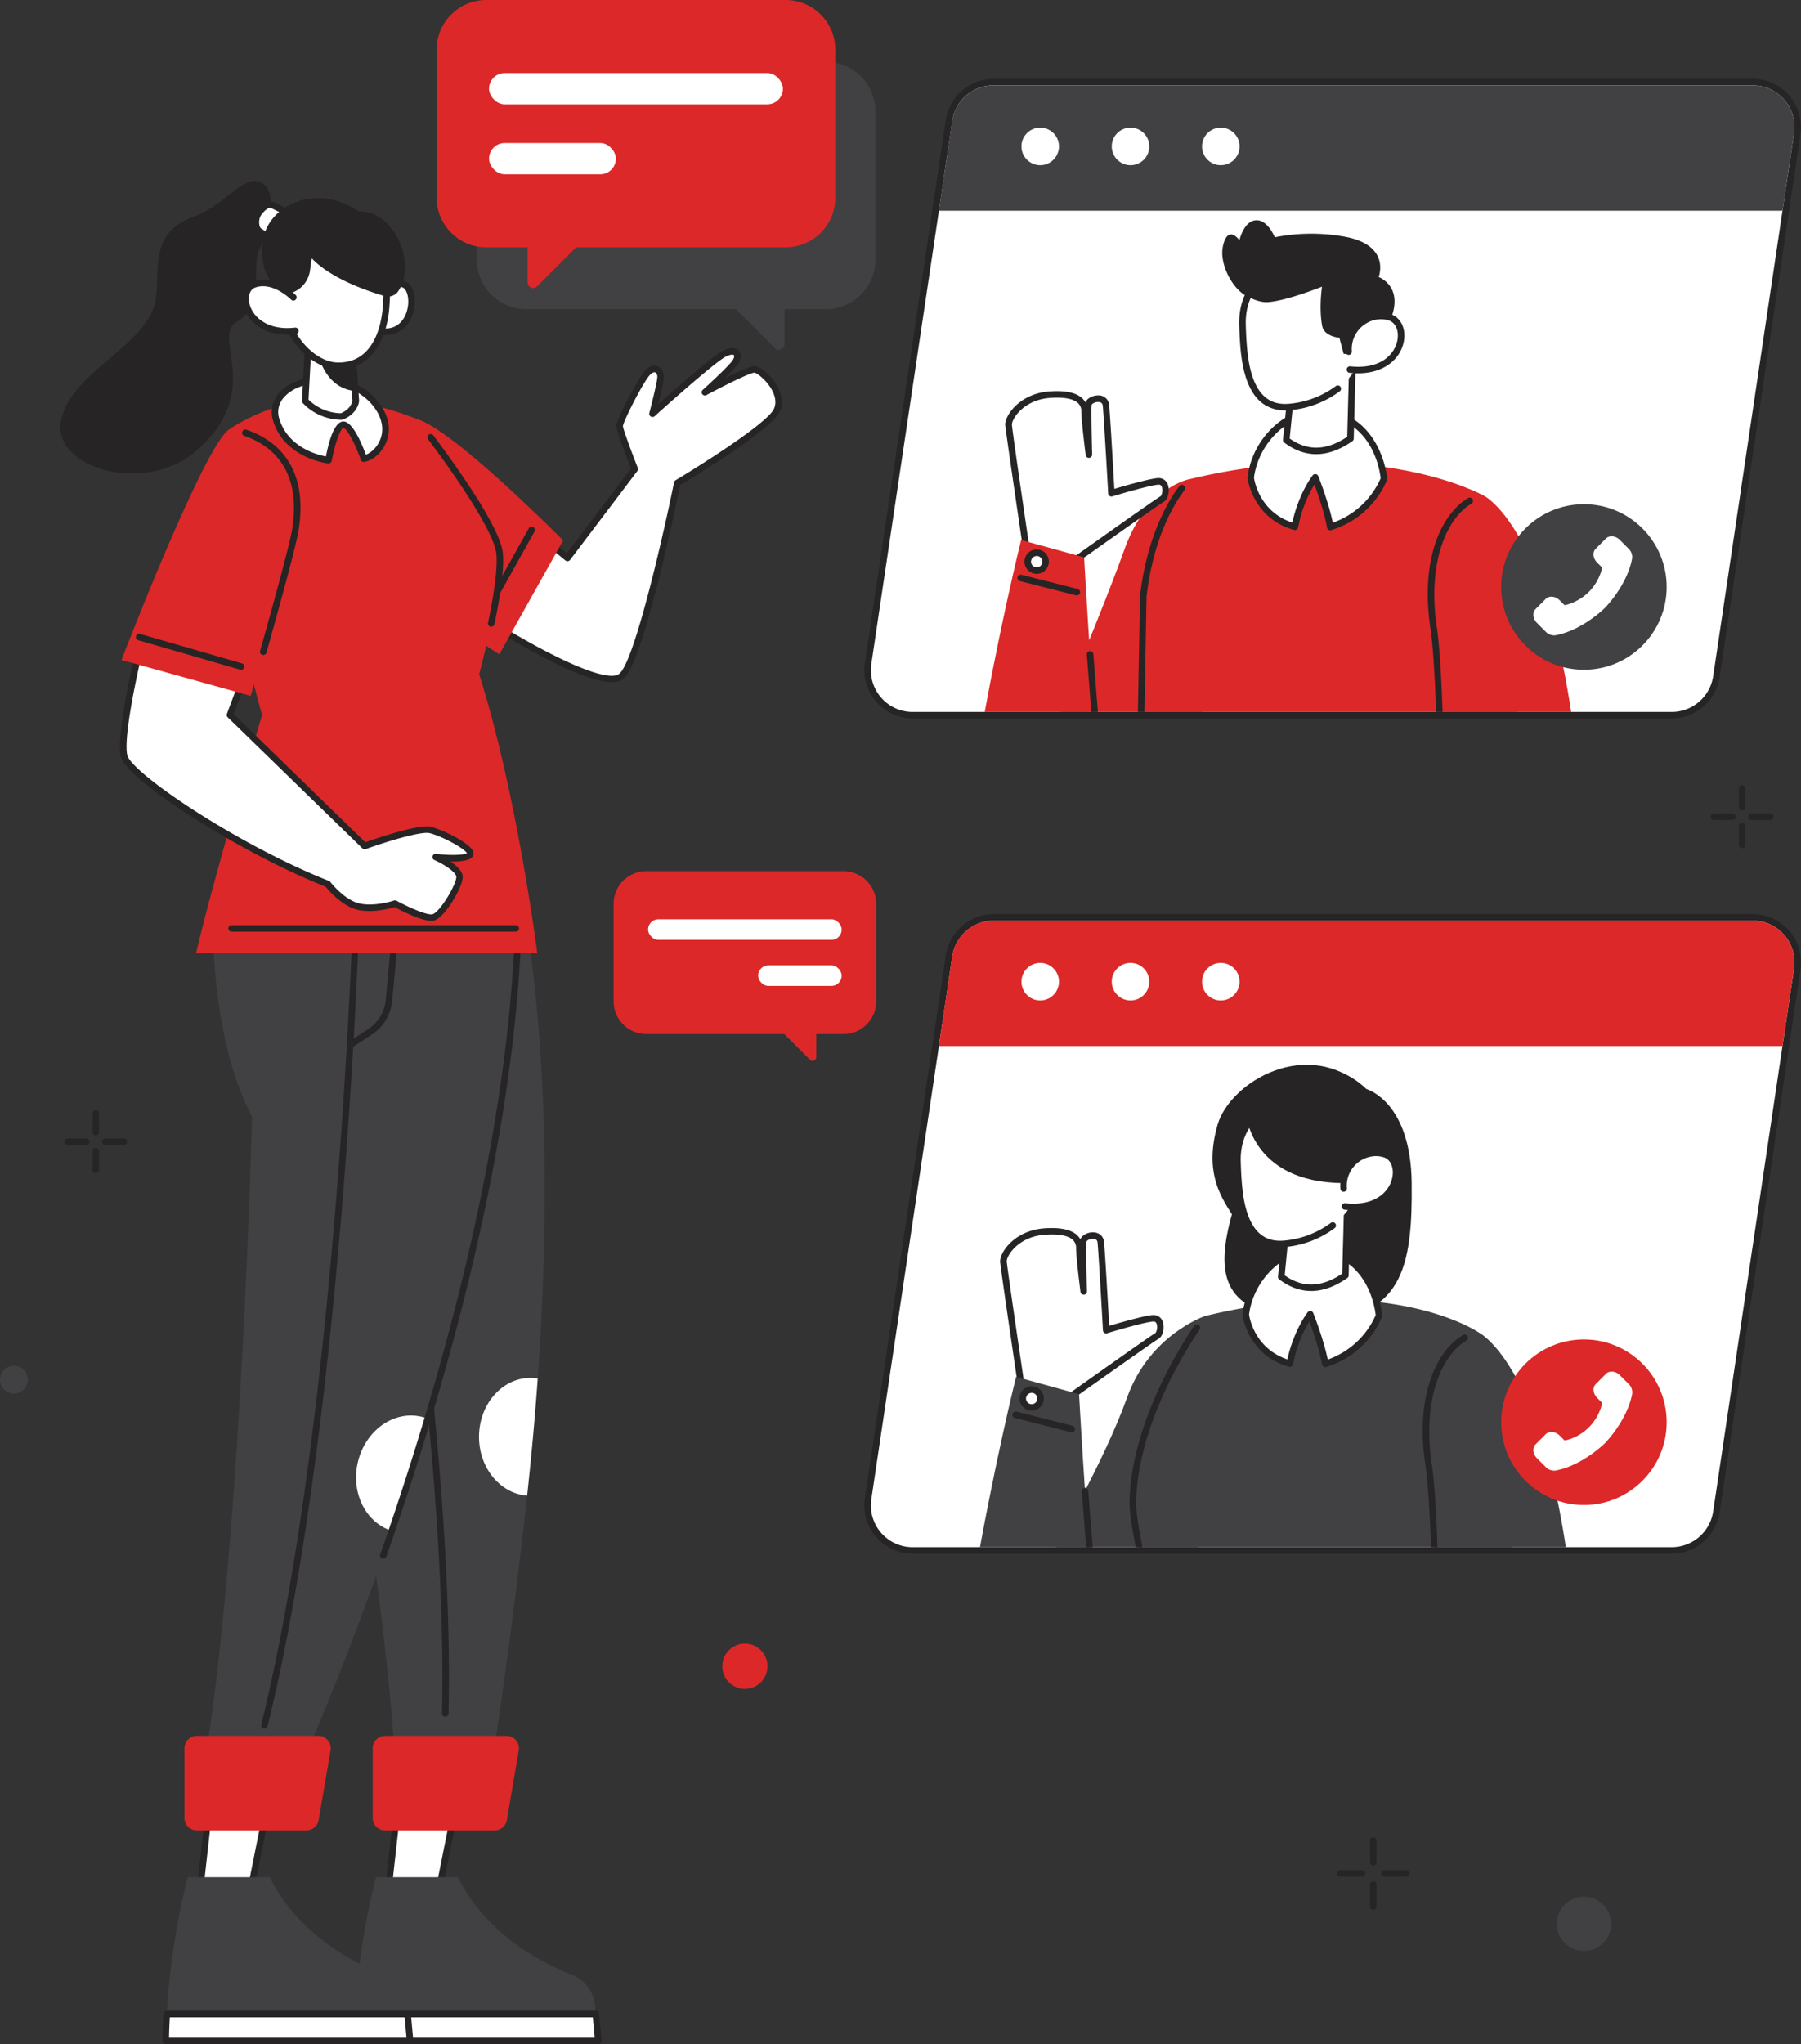
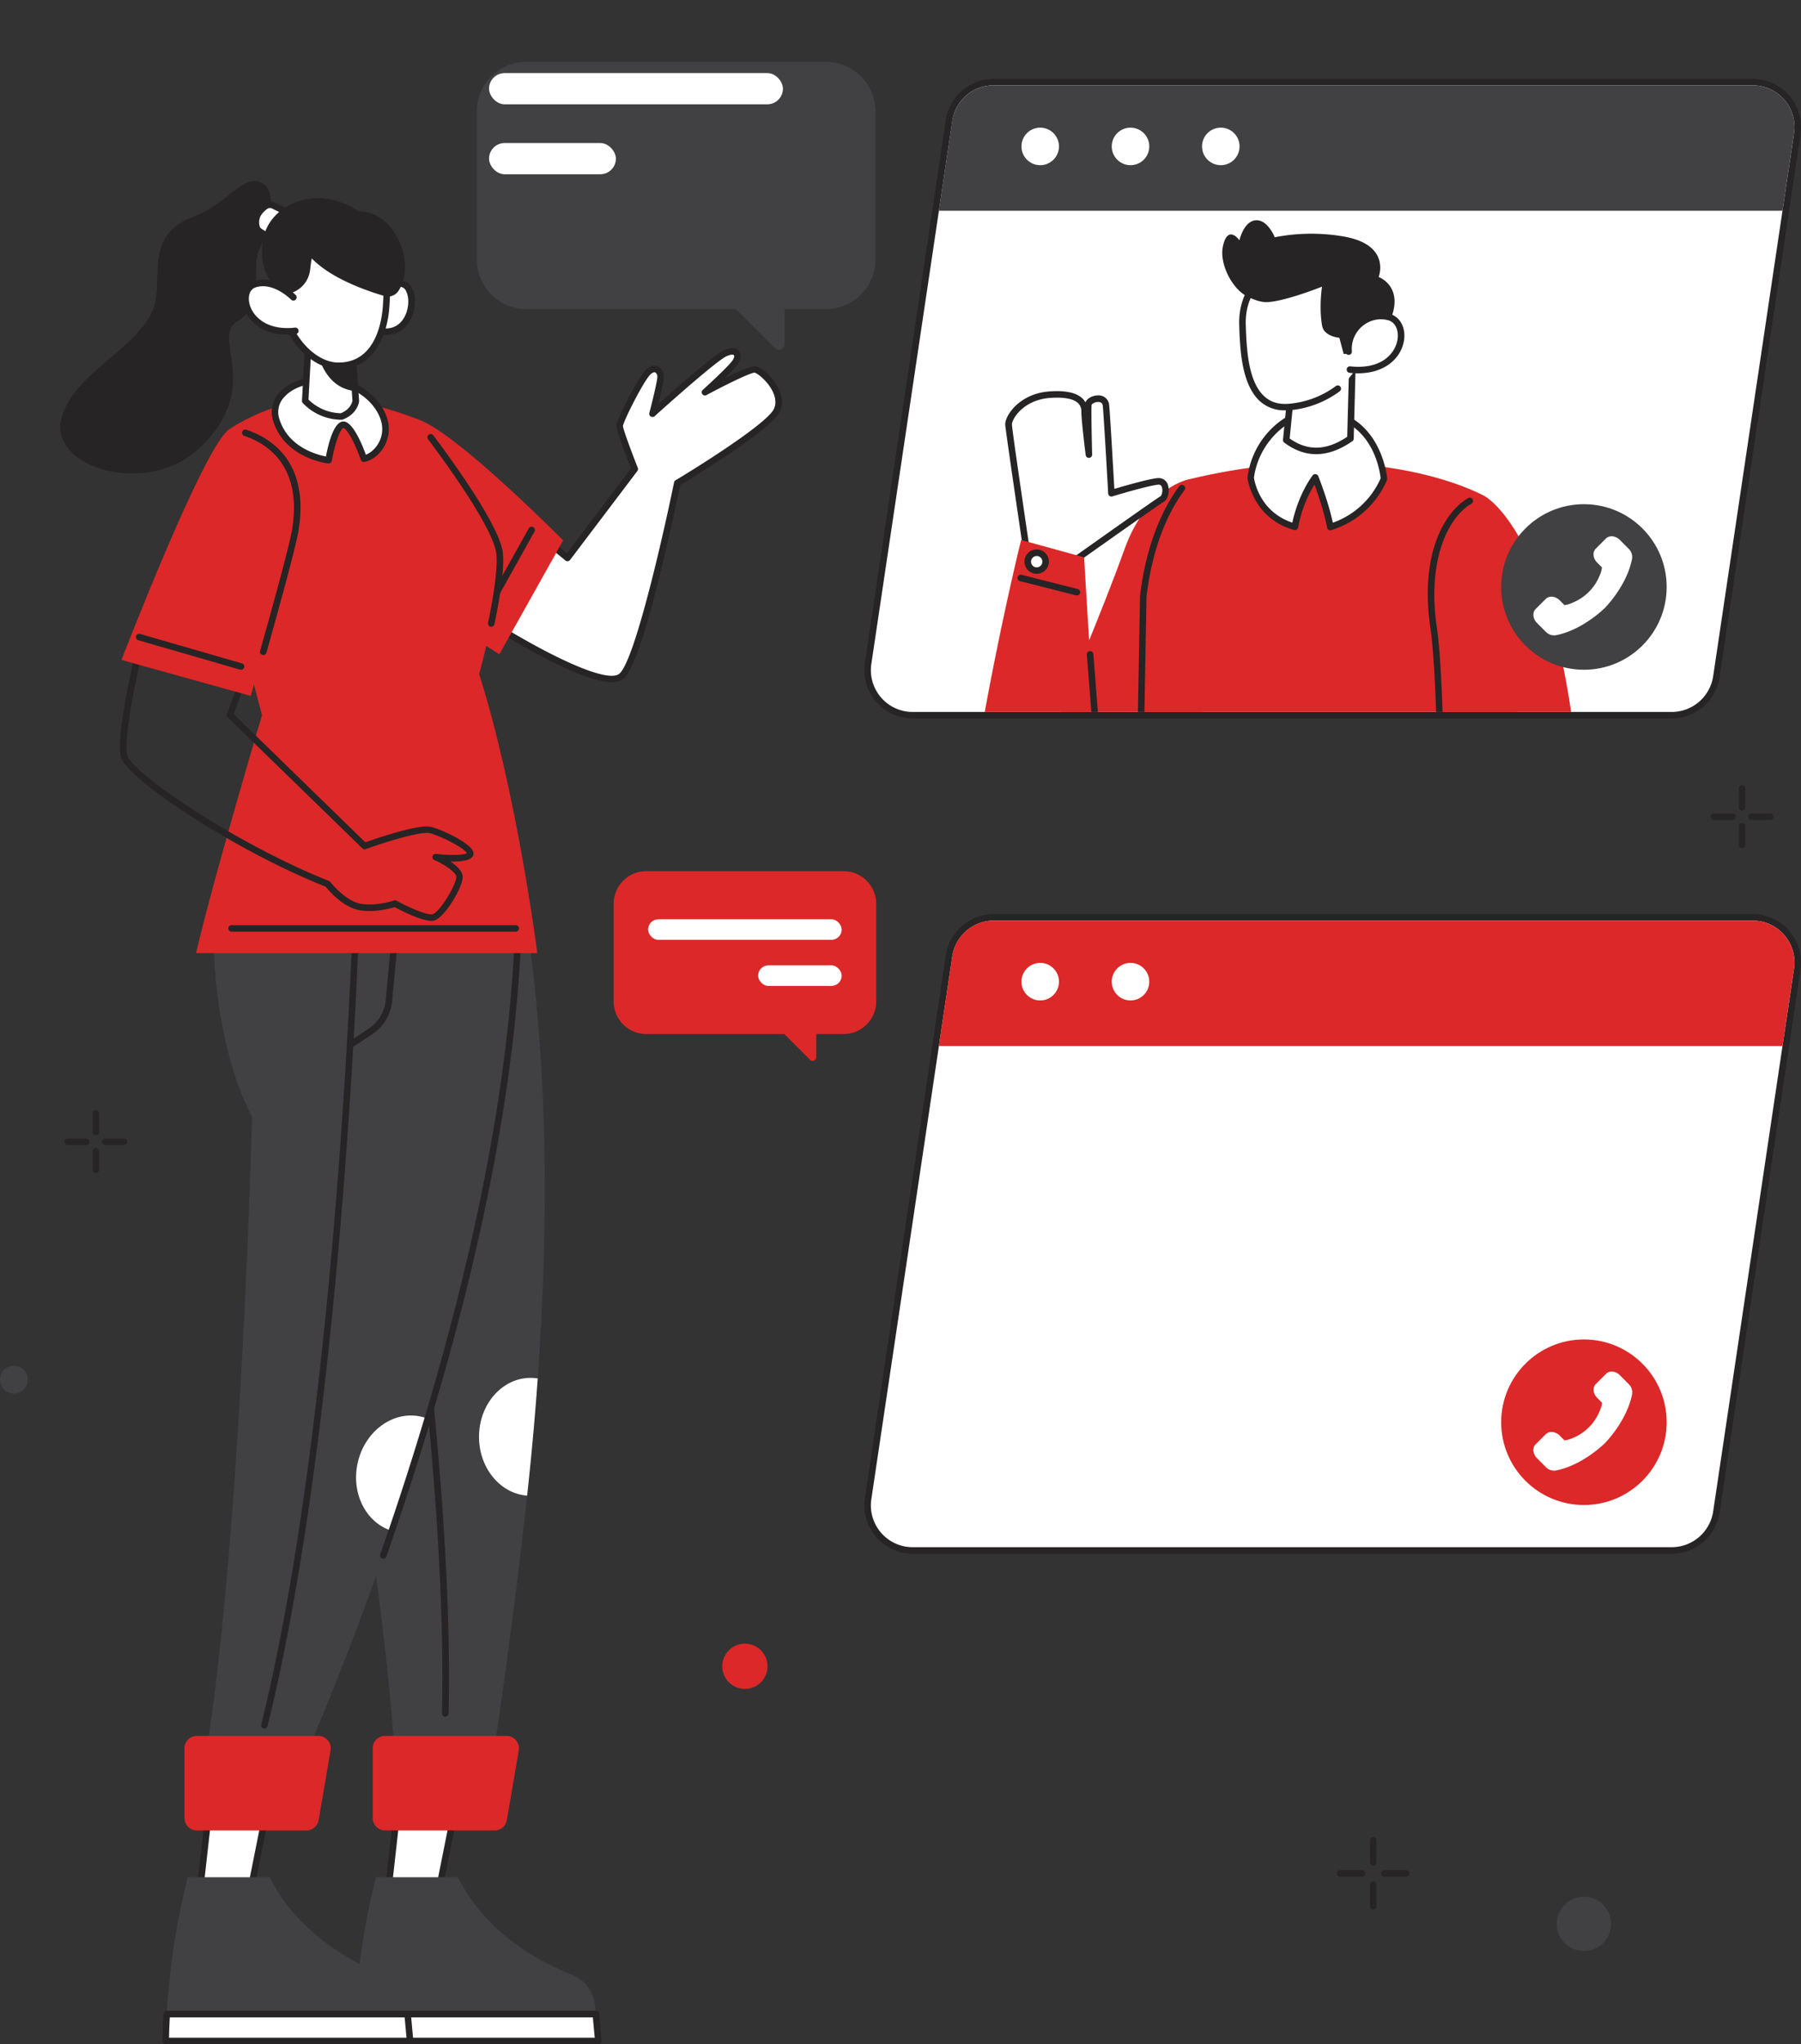
<svg xmlns="http://www.w3.org/2000/svg" viewBox="0 0 1115.32 1265.35">
  <rect x="0" y="0" width="1115.32" height="1265.35" fill="#333333" stroke="none" />
  <defs>
    <style>.cls-1{fill:none;}.cls-2{fill:#fff;}.cls-3{fill:#262424;}.cls-4{fill:#dc2828;}.cls-5{clip-path:url(#clip-path);}.cls-6{fill:#414042;}.cls-7{clip-path:url(#clip-path-2);}</style>
    <clipPath id="clip-path">
-       <path class="cls-1" d="M615.28,569.85a25.72,25.72,0,0,0-25.6,22.07L539.6,928a25.87,25.87,0,0,0,25.59,29.7h470.14a26,26,0,0,0,25.59-22.07L1111,599.54a25.87,25.87,0,0,0-25.59-29.69Zm497.72,30h0Z" />
-     </clipPath>
+       </clipPath>
    <clipPath id="clip-path-2">
      <path class="cls-1" d="M615.28,52.83a25.72,25.72,0,0,0-25.6,22.07L539.6,411a25.87,25.87,0,0,0,25.59,29.7h470.14a26,26,0,0,0,25.59-22.07L1111,82.52a25.87,25.87,0,0,0-25.59-29.69Zm497.72,30h0Z" />
    </clipPath>
  </defs>
  <g id="Layer_2" data-name="Layer 2">
    <g id="FEMALE_EMPLOYEE" data-name="FEMALE EMPLOYEE">
      <path class="cls-2" d="M1113,599.84l-7.1,47.63-43,288.45a27.9,27.9,0,0,1-27.59,23.78H565.19a27.87,27.87,0,0,1-27.58-32l41.75-280.23,8.33-55.85a27.9,27.9,0,0,1,27.59-23.79h470.13A27.89,27.89,0,0,1,1113,599.84Z" />
      <path class="cls-3" d="M1035.33,961.72H565.19a29.91,29.91,0,0,1-29.58-34.32l50.08-336.08a30.1,30.1,0,0,1,29.59-25.5h470.13A29.91,29.91,0,0,1,1115,600.14l-50.08,336.07A30.1,30.1,0,0,1,1035.33,961.72Zm-420-391.87a26,26,0,0,0-25.6,22.07L539.6,928a25.87,25.87,0,0,0,25.59,29.7h470.14a26,26,0,0,0,25.59-22.07L1111,599.54a25.87,25.87,0,0,0-25.59-29.69Zm497.72,30h0Z" />
      <path class="cls-4" d="M1111.29,595.67a25.4,25.4,0,0,1-.29,3.87l-7.09,47.63,0,.3H581.4l8.28-55.55a25.88,25.88,0,0,1,25.6-22.07h470.13a25.9,25.9,0,0,1,25.88,25.82Z" />
      <circle class="cls-2" cx="644.18" cy="607.65" r="11.62" />
      <circle class="cls-2" cx="700.1" cy="607.65" r="11.62" />
-       <circle class="cls-2" cx="756.01" cy="607.65" r="11.62" />
      <g class="cls-5">
        <path class="cls-3" d="M809.47,816.35c-53-2.32-57-27.24-46.57-64.73C755,739.33,746,724.4,754,696.29c7.5-26.21,55.54-55.75,92-22.23h0c.84.23,27.72,8.06,28.21,58.26C874.74,783.33,869.07,819,809.47,816.35Z" />
        <path class="cls-6" d="M754.74,911c-6.85,26.72-14.17,56-25.57,80.83-14.55,23.56-46.79,60.2-68.93,56.17-28.84-5.24-10-76.48-5.5-93.5C655,953.7,684,904,698,865s48.28-50.41,48.28-50.41S770.24,850.5,754.74,911Z" />
        <path class="cls-6" d="M916.08,825s-54.27-38.14-169.84-10.41c0,0-43,56.57-44.7,114.24-.43,14.58,7.91,41.7,7.7,58.5A983.1,983.1,0,0,1,698,1121.57l240.41,7.75S952.25,992.1,916.08,825Z" />
        <path class="cls-3" d="M708.88,1005.85h-.07a2,2,0,0,1-1.95-2.08c.18-5.56.3-11.1.37-16.46.1-8.33-2-19.43-4-30.17s-3.93-21-3.71-28.37c1.35-45.83,28.41-90.87,40-108.1a2,2,0,1,1,3.34,2.25c-11.37,16.94-38,61.19-39.29,106-.21,7,1.66,16.94,3.64,27.51,2,10.93,4.17,22.23,4.06,31-.07,5.38-.19,10.95-.37,16.54A2,2,0,0,1,708.88,1005.85Z" />
        <path class="cls-3" d="M927.91,1114.51h0l-214.2-5a2,2,0,0,1,.1-4l214.2,5a2,2,0,0,1-.05,4Z" />
        <path class="cls-2" d="M853.94,814.4a52.72,52.72,0,0,1-33.24,29.82c-2.48-13.61-9.31-30.71-9.31-30.71-7.59,10.44-11.6,24.25-12.59,30.56-24.56-6.76-27.36-30.38-27.36-30.38,3-23.66,23.35-41.48,40.82-40.89C850.86,774.11,853.94,814.4,853.94,814.4Z" />
        <path class="cls-3" d="M820.7,846.23a2,2,0,0,1-1.05-.29,2,2,0,0,1-.94-1.36c-1.74-9.55-5.71-21-7.82-26.71a80,80,0,0,0-10.1,26.51,2,2,0,0,1-.89,1.38,2,2,0,0,1-1.63.25c-25.58-7-28.81-31.83-28.84-32.08a2,2,0,0,1,0-.49c3.28-25.88,25.24-43.29,42.89-42.65,39.94,1.35,43.59,43,43.62,43.45a2,2,0,0,1-.15,1,55,55,0,0,1-34.5,30.95A2.08,2.08,0,0,1,820.7,846.23Zm-9.31-34.74.25,0a2,2,0,0,1,1.62,1.25c.27.67,6.22,15.65,9,28.81a50.75,50.75,0,0,0,29.66-27.5c-.49-4.66-5.19-38.08-39.7-39.25-15.82-.52-35.68,15.95-38.72,38.87.36,2.43,3.72,21.12,23.76,27.79,1.43-6.84,5.33-19.25,12.53-29.16A2,2,0,0,1,811.39,811.49Z" />
        <path class="cls-2" d="M834.86,725.09l-.63,23.74-1.07,40.6c-13.66,9.55-26.94,10.55-39.75.93l1.87-18.86,2.85-28.57Z" />
        <path class="cls-3" d="M812,799.11c-6.81,0-13.41-2.38-19.75-7.14a2,2,0,0,1-.8-1.81l4.72-47.43a2,2,0,0,1,1.12-1.61L834,723.28a2,2,0,0,1,2.9,1.87l-1.71,64.33a2,2,0,0,1-.86,1.6Q822.82,799.12,812,799.11Zm-16.42-9.7c11.16,7.92,22.84,7.56,35.64-1.06l1.59-60L800,744.25Z" />
        <path class="cls-2" d="M766.78,729.47c1.3,19.59,6.17,43.12,29.7,40.29,28-3.37,46.65-22.43,47.82-48.91S833.76,679,801.94,681a48.79,48.79,0,0,0-8,1.15c-18.42,4.29-28.11,19.1-27.58,36.89C766.41,722.22,766.53,725.78,766.78,729.47Z" />
        <path class="cls-3" d="M792.76,772a22.64,22.64,0,0,1-14.89-5c-10.07-8.36-12.3-25.32-13.1-37.34-.25-3.73-.37-7.25-.47-10.54-.59-19.68,10.58-34.59,29.14-38.91a2,2,0,1,1,.92,3.92c-16.58,3.87-26.55,17.23-26,34.87.1,3.25.21,6.72.47,10.39.75,11.28,2.77,27.14,11.65,34.5,4.12,3.42,9.28,4.7,15.8,3.92a56.68,56.68,0,0,0,27.82-10.82,2,2,0,1,1,2.46,3.19,60.6,60.6,0,0,1-29.8,11.63A34.19,34.19,0,0,1,792.76,772Z" />
        <path class="cls-3" d="M771.44,688.33s2.33,43.67,60.65,44c0,0,34.65-10.66,23-44S786.13,647,771.44,688.33Z" />
        <path class="cls-2" d="M632.49,858s-10.75-72.67-11.08-77,7.67-17.34,25.33-18.67,21.67,4.67,21.67,10.33,2.67,26.67,2.67,26.67-.67-26.67-.34-30.67,10.34-6.33,11,.34,3.34,54.33,3.34,54.33,23-7,29-7.33,5.33,9.33,2.33,11-54.17,38-54.17,38Z" />
        <path class="cls-3" d="M662.24,867a1.8,1.8,0,0,1-.46,0L632,860a2,2,0,0,1-1.53-1.67c-.44-3-10.77-72.79-11.1-77.14-.21-2.65,1.54-6.48,4.55-10s10.24-9.9,22.64-10.84c9.77-.73,16.64.67,20.43,4.19a10.32,10.32,0,0,1,2.05,2.59c1.1-2.67,4.57-4.29,7.68-4.32h.08c3.84,0,6.55,2.35,6.92,6,.58,5.82,2.63,41.79,3.19,51.87,6.16-1.83,22-6.41,27-6.69a6,6,0,0,1,6.32,4.68c1,3.45,0,8.51-2.89,10.1-2.13,1.18-33.45,23.3-54,37.88A2,2,0,0,1,662.24,867Zm-28-10.66,27.53,6.48c7.84-5.57,50.71-36,53.61-37.6.73-.4,1.64-3.18,1-5.45-.48-1.64-1.39-1.82-2.22-1.77-4.73.26-22.19,5.32-28.53,7.25a2,2,0,0,1-2.6-1.82c0-.47-2.67-47.69-3.32-54.24-.06-.59-.24-2.39-2.9-2.39h-.05c-2.1,0-4,1.25-4,2-.25,3.08.11,21.26.34,30.45a2,2,0,0,1-4,.3c-.11-.86-2.69-21.19-2.69-26.92a6.7,6.7,0,0,0-2.11-5.2c-2.89-2.68-8.91-3.76-17.39-3.12-10.95.83-17.15,6.28-19.88,9.45s-3.67,6-3.59,7.05C623.67,784.15,630.52,830.89,634.29,856.35Z" />
        <path class="cls-6" d="M629.24,852.25l39,10.75s4,72,7,102,3.5,78.5-15,83-65.35-21.14-57.5-67C615.24,908,629.24,852.25,629.24,852.25Z" />
        <path class="cls-3" d="M671.94,1036.53a2.08,2.08,0,0,1-.68-.12,2,2,0,0,1-1.22-2.58c7.3-20.35,4.29-57.68,3.2-68.63l-3.31-42.05a2,2,0,0,1,4-.31l3.3,42c1.43,14.27,4,49.78-3.41,70.35A2,2,0,0,1,671.94,1036.53Z" />
        <path class="cls-3" d="M663.49,886.51a2.05,2.05,0,0,1-.49-.06l-34.5-8.75a2,2,0,1,1,1-3.91l34.5,8.75a2,2,0,0,1-.5,4Z" />
        <circle class="cls-2" cx="638.88" cy="865.64" r="5.52" />
        <path class="cls-3" d="M638.88,873.17a7.53,7.53,0,1,1,7.54-7.53A7.54,7.54,0,0,1,638.88,873.17Zm0-11a3.5,3.5,0,1,0,3.51,3.5A3.5,3.5,0,0,0,638.88,862.14Z" />
        <path class="cls-6" d="M916.08,825s68.23,34.1,62.23,304.09H890.08S891.15,949.7,884.74,907C876.74,853.66,899.41,826.33,916.08,825Z" />
        <path class="cls-3" d="M890.14,1095.68a2,2,0,0,1-2-2c0-56.58-.82-156-5.37-186.37-6.86-45.72,8.27-72.22,23.31-81a2,2,0,1,1,2,3.48c-15.06,8.81-27.5,36-21.36,76.94,4.59,30.6,5.36,130.27,5.42,187a2,2,0,0,1-2,2Z" />
-         <path class="cls-2" d="M832.07,735.67c-.83-11.1,7.3-21.11,18.4-22a18.61,18.61,0,0,1,7,.74c13.58,4.17,8.89,36-24.57,32.38Z" />
        <path class="cls-3" d="M837.9,749.07a47.48,47.48,0,0,1-5.22-.29,2,2,0,0,1,.43-4c18.66,2,27.34-7.31,29.1-15.88,1.22-5.95-1-11.24-5.34-12.56a16.69,16.69,0,0,0-6.24-.66,18.38,18.38,0,0,0-16.55,19.85,2,2,0,1,1-4,.3c-.92-12.35,8.16-23.2,20.25-24.17a20.69,20.69,0,0,1,7.74.82c6.35,1.95,9.76,9.2,8.11,17.23C864.1,739.74,854.63,749.07,837.9,749.07Z" />
      </g>
      <circle class="cls-4" cx="980.89" cy="880.35" r="51.24" />
      <path class="cls-2" d="M993.87,893.32S980.22,907,963.49,910.23a7.12,7.12,0,0,1-6.21-2.14l-5.45-5.44c-2.61-2.62-3-6.48-.86-8.62l6.29-6.28c2.14-2.14,6-1.76,8.61.86l3,3a19.18,19.18,0,0,0,5.2-1.52A30.36,30.36,0,0,0,990.6,873.5a18.82,18.82,0,0,0,1.52-5.2l-3-3c-2.61-2.62-3-6.48-.86-8.61l6.29-6.29c2.13-2.14,6-1.75,8.61.86l5.44,5.45a7.12,7.12,0,0,1,2.14,6.21C1007.51,879.68,993.87,893.32,993.87,893.32Z" />
    </g>
    <g id="MALE_EMPLOYEE" data-name="MALE EMPLOYEE">
      <path class="cls-2" d="M1113,82.82l-7.1,47.63-43,288.45a27.9,27.9,0,0,1-27.59,23.78H565.19a27.87,27.87,0,0,1-27.58-32l41.75-280.23,8.33-55.85a27.9,27.9,0,0,1,27.59-23.79h470.13A27.89,27.89,0,0,1,1113,82.82Z" />
      <path class="cls-3" d="M1035.33,444.7H565.19a29.91,29.91,0,0,1-29.58-34.32L585.69,74.3a30.1,30.1,0,0,1,29.59-25.5h470.13A29.91,29.91,0,0,1,1115,83.12L1064.91,419.2A30.1,30.1,0,0,1,1035.33,444.7Zm-420-391.87a25.72,25.72,0,0,0-25.6,22.07L539.6,411a25.87,25.87,0,0,0,25.59,29.7h470.14a26,26,0,0,0,25.59-22.07L1111,82.52a25.87,25.87,0,0,0-25.59-29.69Zm497.72,30h0Z" />
      <path class="cls-6" d="M1111.29,78.65a25.4,25.4,0,0,1-.29,3.87l-7.09,47.63,0,.3H581.4l8.28-55.55a25.88,25.88,0,0,1,25.6-22.07h470.13a25.9,25.9,0,0,1,25.88,25.82Z" />
      <circle class="cls-2" cx="644.18" cy="90.63" r="11.62" />
      <circle class="cls-2" cx="700.1" cy="90.63" r="11.62" />
      <circle class="cls-2" cx="756.01" cy="90.63" r="11.62" />
      <g class="cls-7">
        <path class="cls-4" d="M757.87,393c-6.85,26.72-14.17,56-25.57,80.83C717.75,497.39,685.51,534,663.37,530c-28.84-5.24-10-76.48-5.5-93.5.21-.8,24.5-57.5,38.5-96.5s40.28-43.4,40.28-43.4S773.37,332.5,757.87,393Z" />
        <path class="cls-4" d="M919.21,307s-67-38.14-182.56-10.4c0,0-31.64,29.75-30.17,104.65,1.52,77.43-5.39,202.32-5.39,202.32l240.41,7.76S955.38,474.11,919.21,307Z" />
        <path class="cls-3" d="M931,596.51h0l-214.19-5a2,2,0,0,1,0-4h0l214.2,5a2,2,0,0,1-.05,4Z" />
        <path class="cls-3" d="M705.88,486.35h0a2,2,0,0,1-2-2.05L706,369a1.5,1.5,0,0,1,0-.2c4.37-36.77,17.11-58.3,24.32-67.86a2,2,0,1,1,3.22,2.43c-7,9.22-19.26,30-23.53,65.81l-2.09,115.18A2,2,0,0,1,705.88,486.35Z" />
        <path class="cls-2" d="M857.08,296.4a52.7,52.7,0,0,1-33.25,29.82c-2.48-13.6-9.31-30.71-9.31-30.71-7.59,10.45-11.6,24.26-12.58,30.56-24.57-6.75-27.37-30.37-27.37-30.37,3-23.67,23.35-41.49,40.82-40.9C854,256.12,857.08,296.4,857.08,296.4Z" />
        <path class="cls-3" d="M823.83,328.24a2,2,0,0,1-2-1.66c-1.74-9.55-5.72-21-7.83-26.71a79.77,79.77,0,0,0-10.09,26.51,2,2,0,0,1-.9,1.38,2,2,0,0,1-1.63.25c-25.58-7-28.8-31.83-28.83-32.08a2,2,0,0,1,0-.49c3.28-25.88,25.25-43.23,42.89-42.65,39.95,1.36,43.59,43,43.63,43.45a2,2,0,0,1-.16.95,54.94,54.94,0,0,1-34.5,30.95A1.76,1.76,0,0,1,823.83,328.24Zm-9.31-34.75.25,0a2,2,0,0,1,1.62,1.25c.27.67,6.22,15.65,9,28.81A50.75,50.75,0,0,0,855,296.07c-.49-4.66-5.19-38.08-39.7-39.25h-.76c-15.69,0-35,16.33-38,38.88.36,2.43,3.72,21.12,23.76,27.8,1.44-6.85,5.33-19.26,12.53-29.16A2,2,0,0,1,814.52,293.49Z" />
        <path class="cls-2" d="M838,207.1l-.63,23.73-1.07,40.6c-13.66,9.55-26.94,10.56-39.75.93l1.88-18.86,2.84-28.56Z" />
        <path class="cls-3" d="M815.08,281.12c-6.81,0-13.41-2.38-19.75-7.14a2,2,0,0,1-.8-1.82l4.72-47.42a2,2,0,0,1,1.13-1.62l36.73-17.84a2.05,2.05,0,0,1,2,.12,2,2,0,0,1,.92,1.75l-1.7,64.34a2,2,0,0,1-.86,1.6C829.79,278.44,822.31,281.12,815.08,281.12Zm-16.42-9.7c11.16,7.91,22.84,7.56,35.64-1.07l1.59-60-32.74,15.9Z" />
        <path class="cls-2" d="M769.92,211.48c1.3,19.58,6.16,43.11,29.7,40.28,28-3.37,46.65-22.43,47.81-48.9S836.9,161,805.07,163a49.59,49.59,0,0,0-8,1.15c-18.42,4.3-28.12,19.11-27.59,36.89C769.54,204.23,769.66,207.78,769.92,211.48Z" />
        <path class="cls-3" d="M795.89,254A22.62,22.62,0,0,1,781,249c-10.08-8.36-12.31-25.31-13.1-37.34-.26-3.73-.38-7.25-.48-10.54-.58-19.67,10.58-34.58,29.15-38.91a2,2,0,1,1,.91,3.93c-16.58,3.86-26.55,17.22-26,34.86.1,3.25.22,6.73.47,10.39.75,11.29,2.77,27.14,11.65,34.51,4.12,3.41,9.28,4.69,15.8,3.91a56.62,56.62,0,0,0,27.83-10.82,2,2,0,0,1,2.45,3.2,60.64,60.64,0,0,1-29.8,11.62A32.06,32.06,0,0,1,795.89,254Z" />
        <path class="cls-3" d="M855.54,208.12a81.23,81.23,0,0,1-9.37,10.57l-14.07.39-2.66-10s-8.89-.7-10.53-6.77c0,0,0-.14-.1-.43-.4-2-1.92-10.83-.13-24.43,0,0-21.74,8.72-33.44,9.55-4.2.3-9-1.48-13.52-3.89-9-4.82-16.44-20-14.5-30a1.29,1.29,0,0,1,0-.19c3-14.64,10.33-4.18,10.33-4.18s2.61-11.78,10.06-12.38,11.82,10.52,11.82,10.52a117,117,0,0,1,43.58-.32c28.57,5.37,20.75,24.91,20.75,24.91S874.69,179,855.54,208.12Z" />
        <path class="cls-2" d="M835.2,217.68c-.82-11.11,7.3-21.12,18.41-22a18.58,18.58,0,0,1,7,.74c13.58,4.17,8.89,36-24.57,32.38Z" />
        <path class="cls-3" d="M841,231.07a47.48,47.48,0,0,1-5.22-.29,2,2,0,0,1-1.79-2.22,2,2,0,0,1,2.22-1.79c18.66,2,27.34-7.3,29.1-15.88,1.23-5.95-1-11.23-5.34-12.56a16.66,16.66,0,0,0-6.23-.66,18.39,18.39,0,0,0-16.56,19.86,2,2,0,1,1-4,.29,22.43,22.43,0,0,1,20.25-24.17,20.67,20.67,0,0,1,7.74.83c6.35,2,9.76,9.19,8.11,17.22C867.24,221.74,857.76,231.07,841,231.07Z" />
        <path class="cls-2" d="M635.62,340s-10.75-72.67-11.08-77,7.67-17.33,25.33-18.67,21.67,4.67,21.67,10.34,2.67,26.66,2.67,26.66-.67-26.66-.34-30.66,10.34-6.34,11,.33,3.34,54.33,3.34,54.33,23-7,29-7.33,5.33,9.33,2.33,11-54.17,38-54.17,38Z" />
        <path class="cls-3" d="M665.37,349a1.88,1.88,0,0,1-.46-.06l-29.75-7a2,2,0,0,1-1.53-1.67c-.44-3-10.76-72.78-11.1-77.14-.2-2.65,1.54-6.48,4.56-10s10.23-9.9,22.63-10.84c9.77-.73,16.65.67,20.44,4.19a10.55,10.55,0,0,1,2.05,2.59c1.09-2.67,4.56-4.29,7.68-4.32a6.5,6.5,0,0,1,7,6c.58,5.82,2.63,41.8,3.2,51.87,6.16-1.83,22-6.4,27-6.68a6,6,0,0,1,6.31,4.67c1,3.46,0,8.51-2.89,10.1-2.13,1.19-33.45,23.3-54,37.88A2,2,0,0,1,665.37,349Zm-28-10.67L665,344.83c7.84-5.57,50.71-36,53.61-37.59.73-.41,1.64-3.19,1-5.46-.47-1.64-1.39-1.81-2.22-1.77-4.72.27-22.19,5.32-28.53,7.25a2,2,0,0,1-2.59-1.81c0-.48-2.68-47.7-3.33-54.25-.06-.59-.24-2.39-2.9-2.39h-.05c-2.1,0-4,1.25-4,2-.25,3.08.11,21.27.34,30.45a2,2,0,0,1-4,.31c-.11-.87-2.68-21.19-2.68-26.92a6.68,6.68,0,0,0-2.12-5.2c-2.89-2.69-8.9-3.76-17.38-3.13-11,.83-17.16,6.28-19.88,9.45s-3.68,6-3.6,7.06C626.81,266.16,633.66,312.9,637.42,338.35Z" />
        <path class="cls-4" d="M632.37,334.25l39,10.75s4,72,7,102,3.5,78.5-15,83-65.35-21.14-57.5-67C618.37,390,632.37,334.25,632.37,334.25Z" />
        <path class="cls-3" d="M675.08,518.53a2,2,0,0,1-.68-.11,2,2,0,0,1-1.22-2.58c7.29-20.36,4.28-57.68,3.19-68.64l-3.3-42a2,2,0,0,1,1.85-2.17,2,2,0,0,1,2.16,1.85l3.3,42c1.43,14.27,4,49.79-3.41,70.36A2,2,0,0,1,675.08,518.53Z" />
        <path class="cls-3" d="M666.63,368.52a1.73,1.73,0,0,1-.5-.07l-34.5-8.75a2,2,0,1,1,1-3.9l34.5,8.75a2,2,0,0,1-.49,4Z" />
        <circle class="cls-2" cx="642.02" cy="347.64" r="5.52" />
        <path class="cls-3" d="M642,355.18a7.54,7.54,0,1,1,7.53-7.54A7.55,7.55,0,0,1,642,355.18Zm0-11a3.5,3.5,0,1,0,3.5,3.5A3.5,3.5,0,0,0,642,344.14Z" />
        <path class="cls-4" d="M919.21,307s68.23,34.1,62.24,304.09H893.21s1.07-179.38-5.34-222.09C879.87,335.67,902.54,308.33,919.21,307Z" />
        <path class="cls-3" d="M893.27,577.68a2,2,0,0,1-2-2c-.06-56.58-.83-156-5.38-186.37-6.86-45.72,8.27-72.22,23.32-81a2,2,0,0,1,2,3.48c-15.06,8.81-27.5,36-21.36,76.94,4.59,30.6,5.36,130.27,5.42,187a2,2,0,0,1-2,2Z" />
      </g>
      <circle class="cls-6" cx="980.89" cy="363.33" r="51.24" />
      <path class="cls-2" d="M993.87,376.3S980.22,390,963.49,393.21a7.12,7.12,0,0,1-6.21-2.14l-5.45-5.44c-2.61-2.62-3-6.48-.86-8.62l6.29-6.28c2.14-2.14,6-1.76,8.61.86l3,3A19.18,19.18,0,0,0,974,373a30.36,30.36,0,0,0,16.56-16.56,18.82,18.82,0,0,0,1.52-5.2l-3-3c-2.61-2.62-3-6.48-.86-8.61l6.29-6.29c2.13-2.14,6-1.75,8.61.86l5.44,5.45a7.12,7.12,0,0,1,2.14,6.21C1007.51,362.66,993.87,376.3,993.87,376.3Z" />
    </g>
    <g id="BUBBLE_CHAT_2" data-name="BUBBLE CHAT 2">
      <path class="cls-4" d="M380,559.5v60.31a20.28,20.28,0,0,0,20.27,20.27H485.7L501.62,656a2.27,2.27,0,0,0,3.88-1.61V640.08h16.85a20.28,20.28,0,0,0,20.28-20.27V559.5a20.28,20.28,0,0,0-20.28-20.28H400.23A20.28,20.28,0,0,0,380,559.5Z" />
      <rect class="cls-2" x="401.34" y="569.02" width="119.89" height="12.74" rx="6.37" transform="translate(922.58 1150.78) rotate(-180)" />
      <rect class="cls-2" x="469.49" y="597.54" width="51.75" height="12.74" rx="6.37" transform="translate(990.73 1207.82) rotate(-180)" />
    </g>
    <g id="BUBBLE_CHAT_1" data-name="BUBBLE CHAT 1">
      <path class="cls-6" d="M295.24,69.05v91.54A30.78,30.78,0,0,0,326,191.37H455.76l24.16,24.16a3.45,3.45,0,0,0,5.89-2.44V191.37h25.58a30.78,30.78,0,0,0,30.78-30.78V69.05a30.78,30.78,0,0,0-30.78-30.79H326A30.78,30.78,0,0,0,295.24,69.05Z" />
-       <path class="cls-4" d="M517.31,30.79v91.54a30.78,30.78,0,0,1-30.78,30.78H356.79l-24.16,24.16a3.45,3.45,0,0,1-5.89-2.44V153.11H301.16a30.78,30.78,0,0,1-30.78-30.78V30.79A30.78,30.78,0,0,1,301.16,0H486.53A30.78,30.78,0,0,1,517.31,30.79Z" />
      <rect class="cls-2" x="302.85" y="45.24" width="182" height="19.33" rx="9.67" />
      <rect class="cls-2" x="302.85" y="88.54" width="78.56" height="19.33" rx="9.67" />
    </g>
    <g id="LEFT_LEG" data-name="LEFT LEG">
      <polygon class="cls-2" points="245.96 1120.33 239.96 1174 270.96 1174 281.96 1119 245.96 1120.33" />
      <path class="cls-3" d="M271,1176H240a2,2,0,0,1-2-2.24l6-53.67a2,2,0,0,1,1.93-1.79l36-1.33a2,2,0,0,1,1.61.7,2,2,0,0,1,.44,1.71l-11,55A2,2,0,0,1,271,1176Zm-28.74-4h27.09l10.17-50.87-31.71,1.17Z" />
      <path class="cls-6" d="M322.54,550.07c17.91,99.44,17.14,209.84,10.49,303.18-1.83,25.67-4.11,50-6.56,72.55C317.19,1011,305.74,1085,305.74,1085H244.3c-8.84-140.45-58.19-390.38-58.19-390.38-35.33-42-48.71-108-48.71-108C150.35,464.22,309.77,479.15,322.54,550.07Z" />
      <path class="cls-3" d="M275.72,1062.58h0a2,2,0,0,1-2-2.07c4.49-197.3-53.86-501.79-54.45-504.85a2,2,0,1,1,4-.76c.59,3.06,59,308,54.52,505.71A2,2,0,0,1,275.72,1062.58Z" />
      <path class="cls-3" d="M235.72,639.86a2,2,0,0,1-1.4-.57,2,2,0,0,1,0-2.85l10.29-10.64a24,24,0,0,0,6.59-19.87l-7.66-59.57a2,2,0,0,1,4-.51l7.66,59.56a28,28,0,0,1-7.69,23.19l-10.29,10.64A2,2,0,0,1,235.72,639.86Z" />
      <path class="cls-2" d="M333,853.25c-1.83,25.67-4.11,50-6.56,72.55-16.6-1.29-29.74-17-29.79-36.31-.06-20.17,14.22-36.55,31.9-36.59A27.36,27.36,0,0,1,333,853.25Z" />
      <path class="cls-4" d="M238.48,1074.5h75.21a7.69,7.69,0,0,1,7.57,9l-7.37,43.13a7.69,7.69,0,0,1-7.58,6.39H238.48a7.68,7.68,0,0,1-7.68-7.68v-43.14A7.68,7.68,0,0,1,238.48,1074.5Z" />
      <path class="cls-6" d="M370.5,1263.33H219.16c.1-5.67.32-11.24.65-16.66a450,450,0,0,1,13-84.67h50.79c17.63,35.33,51.67,52.92,70.4,60.27a23.09,23.09,0,0,1,14.51,19.41l.45,5Z" />
      <path class="cls-2" d="M370.5,1263.33H219.16c.1-5.67.32-11.24.65-16.66H369Z" />
      <path class="cls-3" d="M370.5,1265.35H219.16a2,2,0,0,1-2-2.06c.1-5.61.32-11.24.65-16.74a2,2,0,0,1,2-1.9H369a2,2,0,0,1,2,1.84l1.52,16.66a2,2,0,0,1-2,2.2Zm-149.28-4H368.3l-1.16-12.62H221.72C221.48,1252.85,221.32,1257.08,221.22,1261.31Z" />
    </g>
    <g id="RIGHT_LEG" data-name="RIGHT LEG">
      <polygon class="cls-2" points="129.41 1120.33 123.41 1174 154.41 1174 165.41 1119 129.41 1120.33" />
      <path class="cls-3" d="M154.41,1176h-31a2,2,0,0,1-1.5-.68,1.94,1.94,0,0,1-.5-1.56l6-53.67a2,2,0,0,1,1.92-1.79l36-1.33a2,2,0,0,1,1.61.7,2,2,0,0,1,.45,1.71l-11,55A2,2,0,0,1,154.41,1176Zm-28.75-4h27.1l10.17-50.87-31.71,1.17Z" />
      <path class="cls-6" d="M320.74,580c-4.21,101-29,208.53-55.87,298.17-7.39,24.66-14.92,48-22.22,69.38C215,1028.63,190.74,1083,190.74,1083l-63,2c22-139,28.33-393.67,28.33-393.67-25.33-48.66-24-116-24-116C171.41,458.67,323.74,508,320.74,580Z" />
      <path class="cls-2" d="M264.87,878.17c-7.39,24.66-14.92,48-22.22,69.38-15.92-4.88-25.31-23.11-21.16-41.94,4.34-19.69,21.85-32.56,39.11-28.75A27.46,27.46,0,0,1,264.87,878.17Z" />
      <path class="cls-3" d="M237.38,964.83a2.17,2.17,0,0,1-.66-.11,2,2,0,0,1-1.24-2.57q2.61-7.46,5.26-15.25c7.88-23.12,15.35-46.44,22.2-69.31,33.44-111.67,52.21-211.83,55.79-297.67a49.56,49.56,0,0,0-3.32-19.86,2,2,0,1,1,3.77-1.44,53.75,53.75,0,0,1,3.58,21.46c-3.6,86.19-22.42,186.67-56,298.67-6.86,22.92-14.35,46.28-22.24,69.45q-2.66,7.81-5.27,15.28A2,2,0,0,1,237.38,964.83Z" />
      <path class="cls-3" d="M163.74,1070a2,2,0,0,1-.48-.06,2,2,0,0,1-1.47-2.44c47.4-191.58,56.85-501.47,56.94-504.58a2,2,0,1,1,4,.12c-.09,3.11-9.56,313.44-57.06,505.42A2,2,0,0,1,163.74,1070Z" />
      <path class="cls-3" d="M216.87,648.75a2,2,0,0,1-1.11-3.7l12.36-8.15A24,24,0,0,0,238.89,619l5.51-59.8a2,2,0,0,1,4,.37l-5.52,59.8a28,28,0,0,1-12.56,20.95L218,648.42A2.08,2.08,0,0,1,216.87,648.75Z" />
      <path class="cls-4" d="M121.93,1074.5h75.2a7.69,7.69,0,0,1,7.58,9l-7.38,43.13a7.68,7.68,0,0,1-7.57,6.39H121.93a7.68,7.68,0,0,1-7.69-7.68v-43.14A7.68,7.68,0,0,1,121.93,1074.5Z" />
      <path class="cls-6" d="M254,1263.33H102.61c.1-5.67.32-11.24.65-16.66a450,450,0,0,1,13-84.67h50.79c17.63,35.33,51.67,52.92,70.4,60.27A23.09,23.09,0,0,1,252,1241.68l.45,5Z" />
      <path class="cls-2" d="M254,1263.33H102.61c.1-5.67.32-11.24.65-16.66H252.43Z" />
      <path class="cls-3" d="M254,1265.35H102.61a2,2,0,0,1-2-2.06c.1-5.61.32-11.24.66-16.74a2,2,0,0,1,2-1.9H252.43a2,2,0,0,1,2,1.84l1.52,16.66a2,2,0,0,1-.52,1.54A2,2,0,0,1,254,1265.35Zm-149.28-4H251.74l-1.15-12.62H105.16C104.93,1252.85,104.76,1257.08,104.67,1261.31Z" />
    </g>
    <g id="LEFT_ARM" data-name="LEFT ARM">
      <path class="cls-2" d="M340.41,336.33l11,9,41.67-55s-9.34-23.66-9.34-26.66,13.67-30,18-33.67,7.34-.33,7.34,3.33-5,22.78-5,22.78,37.66-34.11,45-37.44,9.66,1.33,5.66,6.33-18,17.67-18,17.67,26.67-14.34,30.67-14,19,14,13.67,25.33-61.67,45-61.67,45-22,108.08-34.33,119.37-80.87-32.47-80.87-32.47Z" />
      <path class="cls-3" d="M378.83,422.22c-8.19,0-21.32-4.66-39.73-14.05s-35.8-20.46-36-20.57a2,2,0,0,1-.9-1.32,2.05,2.05,0,0,1,.35-1.56l36.2-49.58a2,2,0,0,1,2.91-.37l9.38,7.68L390.79,290c-2.6-6.6-9.06-23.39-9.06-26.35,0-3.82,14-31.25,18.71-35.21,3.23-2.73,5.8-2.17,7.05-1.59a7,7,0,0,1,3.6,6.46c0,2.5-1.94,10.82-3.43,16.85,10.55-9.43,34.62-30.64,40.58-33.35s8.62-.51,9.46.58c1.73,2.22,1.2,5.62-1.38,8.85a107.28,107.28,0,0,1-7.56,7.91c7.81-3.88,16.28-7.71,18.82-7.51,3.21.26,9.87,5.65,13.65,12.2,3.32,5.74,3.89,11.27,1.67,16-5.25,11.16-53.15,40.28-61.69,45.41-3,14.58-22.59,108.44-34.77,119.59C384.72,421.43,382.19,422.22,378.83,422.22Zm-71.72-36.87c26.19,16.51,68.64,38.83,76.6,31.54,9.73-8.9,27.64-88.41,33.72-118.29a2,2,0,0,1,.94-1.33C433.9,288,475.09,262,479.25,253.14c2.05-4.36.35-9-1.45-12.16-3.38-5.92-9.13-10.17-10.56-10.3h0c-2.45,0-16.93,7-29.53,13.76a2,2,0,0,1-2.31-3.27c.14-.12,13.92-12.61,17.78-17.43,1.5-1.88,1.69-3.41,1.35-3.86s-1.87-.62-4.61.62c-5.78,2.63-34.07,27.68-44.48,37.1a2,2,0,0,1-2.4.23,2,2,0,0,1-.91-2.23c1.91-7.29,4.94-19.79,4.94-22.27a3.12,3.12,0,0,0-1.27-2.8c-.64-.3-1.64.07-2.75,1-4,3.35-16.93,29-17.28,32.19.08,1.78,4.74,14.57,9.19,25.86a2,2,0,0,1-.27,2l-41.66,55a2,2,0,0,1-2.89.34l-9.35-7.65Z" />
      <path class="cls-4" d="M258.08,259.33c22.72,6.46,90.66,75.17,90.66,75.17L309.24,405s-76.5-47.5-97.5-79S199.41,242.67,258.08,259.33Z" />
      <path class="cls-3" d="M292.38,396.06a1.92,1.92,0,0,1-1-.26,2,2,0,0,1-.78-2.74l36.86-66a2,2,0,0,1,3.52,2l-36.86,66A2,2,0,0,1,292.38,396.06Z" />
    </g>
    <g id="BODY">
      <path class="cls-4" d="M195.08,247c-30.23,2.55-53,18.67-53,18.67L138.74,354l23.52,88.68S132.08,544,121.41,590H332.74s-12.66-99.33-36-172.67c0,0,14.67-54,12.67-74.66s-51.33-83.34-51.33-83.34S222.74,244.67,195.08,247Z" />
      <path class="cls-2" d="M207.43,235.74c19.1,3.18,29.95,17,31.2,27.48s-6.24,19.35-13.31,20.71c0,0-7.08-20.47-12.48-21s-9.36,21.94-9.36,21.94-25.59-2.57-32.45-25.11C166.29,244.21,185.17,232.05,207.43,235.74Z" />
      <path class="cls-3" d="M203.48,286.87h-.21c-.27,0-27-3-34.17-26.53a17.48,17.48,0,0,1,3.8-17.12c7.09-8.08,20.78-11.79,34.86-9.45h0c19.48,3.23,31.48,17.47,32.87,29.23,1.37,11.54-6.77,21.34-14.93,22.92a2,2,0,0,1-2.29-1.32c-3.54-10.26-8.58-19.45-10.78-19.67-1.9.31-5.39,10.17-7.17,20.28A2,2,0,0,1,203.48,286.87Zm-4.1-49.78c-9.78,0-18.52,3.17-23.44,8.78a13.4,13.4,0,0,0-3,13.29c5.35,17.54,23.12,22.3,28.9,23.4,1.75-9.15,5.29-22.24,11.19-21.65,5.6.56,11.21,14.16,13.54,20.56,5.31-2.07,11.1-9.11,10-18-1.22-10.3-12-22.81-29.53-25.73h0A47.57,47.57,0,0,0,199.38,237.09Z" />
      <path class="cls-2" d="M220.36,248.13s-.67,6.56-8.84,9.68A31.32,31.32,0,0,1,189,248.13l2.27-41.51,7.77,1.64,18.9,4,2,29.85Z" />
      <path class="cls-3" d="M211.05,259.83a33.27,33.27,0,0,1-23.51-10.32A2,2,0,0,1,187,248l2.28-41.51a2,2,0,0,1,2.43-1.86l26.67,5.6a2,2,0,0,1,1.59,1.83L222.37,248a1.9,1.9,0,0,1,0,.34c0,.32-.89,7.84-10.12,11.36a1.91,1.91,0,0,1-.62.13Zm-20-12.47a29.55,29.55,0,0,0,20,8.44h0c6-2.43,7.06-6.88,7.21-7.75L216,213.88l-22.87-4.8Z" />
      <path class="cls-3" d="M220,242.07C197.31,239.84,195.4,211,195.4,211a34.7,34.7,0,0,1,3.65-2.71l18.9,4Z" />
      <path class="cls-3" d="M319.41,576.68h-176a2,2,0,1,1,0-4h176a2,2,0,0,1,0,4Z" />
      <path class="cls-3" d="M304.22,387.92a2,2,0,0,1-.42,0,2,2,0,0,1-1.56-2.39c4.15-19.9,5.94-34.64,5.16-42.63-1-10.56-16.43-36.43-42.28-71a2,2,0,1,1,3.23-2.41c15.44,20.63,41.57,57.56,43.07,73,.82,8.51-.94,23.26-5.23,43.85A2,2,0,0,1,304.22,387.92Z" />
    </g>
    <g id="RIGHT_ARM" data-name="RIGHT ARM">
-       <path class="cls-2" d="M85.07,407.54s-11.31,48-8.28,60.43,70.61,57.25,126.11,79.2c0,0,9.11,11.87,19.32,14.08s22.35-1.94,22.35-1.94,18.22,9.94,23.74,8.56,16-19,16.28-24.84S270,530.61,270,530.61s18,2.17,21-1.4-16.58-13.5-24.44-15.43-40.69,9.94-40.69,9.94l-83.36-81.14,9.4-25.38s9.66-29.81-23.46-35.88S85.07,407.54,85.07,407.54Z" />
      <path class="cls-3" d="M267.18,570c-6.38,0-18.78-6.35-22.81-8.51-3,.93-13.41,3.71-22.58,1.73-9.76-2.12-18.29-12.09-20.13-14.37-56.28-22.36-123.53-66.91-126.83-80.4-3.11-12.74,7.81-59.39,8.28-61.37a.83.83,0,0,1,0-.15c.1-.34,11.14-33.91,45.61-27.59,10.77,2,18.39,6.59,22.65,13.73,6.65,11.14,2.54,24.2,2.36,24.75l-9,24.23,81.51,79.34c6.61-2.34,33.07-11.44,40.67-9.57,6.66,1.64,24.31,9.86,26.1,15.38a3.35,3.35,0,0,1-.6,3.32c-2,2.39-8,2.89-13.45,2.77,4,2.66,7.74,6.18,7.57,9.84-.31,6.53-11.15,25-17.81,26.69A6.61,6.61,0,0,1,267.18,570Zm-22.61-12.7a2,2,0,0,1,1,.24c7.28,4,19,9.19,22.28,8.37,4.35-1.09,14.51-17.83,14.75-23,.14-2.89-7.71-7.94-13.43-10.48a2,2,0,0,1,1.06-3.85c8.49,1,17,.79,18.93-.47-1.58-3-15.59-10.55-23.11-12.4-5.29-1.31-27,5.36-39.53,9.87a2,2,0,0,1-2.09-.45L141,444a2,2,0,0,1-.48-2.15L150,416.5s3.69-11.84-2-21.4c-3.64-6.07-10.33-10-19.9-11.8-30.57-5.6-40.37,22.78-41,24.78-.5,2.16-11.09,47.83-8.26,59.41,2.69,11,67.94,55.28,124.89,77.81a2,2,0,0,1,.86.64c.09.12,8.79,11.31,18.15,13.33,9.55,2.07,21.16-1.82,21.27-1.86A1.81,1.81,0,0,1,244.57,557.3Z" />
      <path class="cls-4" d="M142.08,265.67C126.49,275.25,75.24,408.5,75.24,408.5l80,22.25S180.38,343.53,182.88,328C192.24,270,142.08,265.67,142.08,265.67Z" />
      <path class="cls-3" d="M163,405.44a2,2,0,0,1-1.94-2.56l4-14.14c9.31-33.38,14.79-54.5,15.85-61.06,6.4-39.64-15.8-53.26-29.6-57.85a2,2,0,0,1,1.27-3.82c15,5,39.18,19.73,32.31,62.31-1.1,6.81-6.46,27.5-15.94,61.51L165,404A2,2,0,0,1,163,405.44Z" />
      <path class="cls-3" d="M149,414.52a2.23,2.23,0,0,1-.56-.08L85.62,396.28a2,2,0,0,1,1.12-3.88l62.81,18.16a2,2,0,0,1-.56,4Z" />
    </g>
    <g id="HEAD">
      <path class="cls-3" d="M160.64,112.59c13.79,4.78,4,33.46-.38,42.63s3.54,34.31-13.28,43.7S164.06,241,122.33,278.4c-32.16,28.84-91,11.27-84.47-18.54s52.73-45.78,58.33-73.12c3.55-17.4-5-41.87,23-52.31C140.14,126.64,149.75,108.82,160.64,112.59Z" />
      <path class="cls-2" d="M233.77,184s8-11.9,16.62-7.86,5.71,32.73-15.47,28.81Z" />
      <path class="cls-3" d="M238.74,207.37a23.6,23.6,0,0,1-4.19-.39,2,2,0,0,1-1.65-1.88l-1.14-20.95a2.08,2.08,0,0,1,.34-1.24c.37-.55,9.09-13.28,19.15-8.55,5.83,2.74,6.87,12.45,4.48,19.87C253,202.67,246.81,207.37,238.74,207.37Zm-1.9-4.13c10.21,1.09,13.91-6.71,15-10.25,2.18-6.79.52-13.63-2.36-15-6-2.84-12.14,4.55-13.7,6.63Z" />
      <path class="cls-2" d="M174.12,129.53l-4.9-2.32a4.77,4.77,0,0,0-4.83.41,16,16,0,0,0-4.89,5.29,11.08,11.08,0,0,0-.66,7.51,4.64,4.64,0,0,0,2.12,3l5.27,3.29a4.79,4.79,0,0,0,7-2.37l3.31-8.74A4.8,4.8,0,0,0,174.12,129.53Z" />
      <path class="cls-3" d="M168.76,149.4a6.83,6.83,0,0,1-3.6-1l-5.26-3.28a6.7,6.7,0,0,1-3-4.22,13,13,0,0,1,.84-8.89,18.11,18.11,0,0,1,5.51-6,6.84,6.84,0,0,1,6.86-.6l4.9,2.33h0a6.83,6.83,0,0,1,3.45,8.55L175.12,145a6.75,6.75,0,0,1-4.18,4A6.82,6.82,0,0,1,168.76,149.4Zm-1.6-20.64a2.75,2.75,0,0,0-1.59.5,14.26,14.26,0,0,0-4.29,4.59,9.14,9.14,0,0,0-.48,6.13,2.67,2.67,0,0,0,1.23,1.68L167.3,145a2.77,2.77,0,0,0,4-1.37l3.31-8.74a2.79,2.79,0,0,0-1.4-3.49h0L168.35,129A2.79,2.79,0,0,0,167.16,128.76Z" />
      <path class="cls-2" d="M239.17,188.76c-1,17.74-8.86,38.22-30.33,37.64C193.07,226,175.61,207,174.29,183S177.13,138.54,206,140a70.35,70.35,0,0,1,9.16,1.21c16.73,3.7,23.11,5.2,24.35,38.1C239.59,182.19,239.36,185.41,239.17,188.76Z" />
      <path class="cls-3" d="M209.73,228.43h-.94c-16.11-.43-35.07-19.14-36.52-45.29-.7-12.63-.33-28.32,8.82-37.51,5.59-5.63,14-8.21,25-7.66a71.69,71.69,0,0,1,9.5,1.26c18.3,4,24.69,7.11,25.93,40,.1,2.64-.07,5.43-.25,8.39l-.07,1.28C240.12,208.11,231.29,228.43,209.73,228.43Zm-6.6-86.51c-8.52,0-14.82,2.15-19.18,6.54-6.18,6.21-8.61,17.16-7.65,34.45,1.29,23.27,18.27,41.09,32.6,41.48,24.37.64,27.78-27.19,28.25-35.74h0l.08-1.29c.17-2.86.33-5.56.24-8-1.19-31.43-6.63-32.63-22.77-36.2a68.26,68.26,0,0,0-8.83-1.16C204.93,141.94,204,141.92,203.13,141.92Z" />
      <path class="cls-3" d="M181.25,181A17,17,0,0,0,192,167.3c.31-2.05.5-4.83,1.1-7.34,12.1,12.67,34.94,20.36,44.89,23.25a7.76,7.76,0,0,0,8.6-2.91c11.62-17.15-2.23-50-24.49-49.38-25.27-17.5-54.79-4.78-59,16.56C158.45,171.15,174.13,184,181.25,181Z" />
      <path class="cls-2" d="M181.65,184s-11.64-12-23.9-8.11-5.12,32.46,25.13,28.87Z" />
      <path class="cls-3" d="M177.8,207.13c-16,0-25.31-9.22-27.36-18.63-1.5-6.91,1.19-12.74,6.7-14.5,13.29-4.24,25.45,8.1,26,8.63a2,2,0,0,1-2.9,2.81c-.14-.14-11-11.08-21.83-7.59-4,1.26-4.85,5.83-4,9.8,1.89,8.69,11.54,17.13,28.26,15.15a2,2,0,0,1,.48,4A45.05,45.05,0,0,1,177.8,207.13Z" />
    </g>
    <g id="ORNAMENT">
      <path class="cls-3" d="M850.41,1154.75a2,2,0,0,1-2-2v-13.57a2,2,0,0,1,4,0v13.57A2,2,0,0,1,850.41,1154.75Z" />
      <path class="cls-3" d="M870.88,1161.65H857.31a2,2,0,0,1,0-4h13.57a2,2,0,0,1,0,4Z" />
      <path class="cls-3" d="M850.41,1182.11a2,2,0,0,1-2-2v-13.57a2,2,0,0,1,4,0v13.57A2,2,0,0,1,850.41,1182.11Z" />
      <path class="cls-3" d="M843.51,1161.65H829.94a2,2,0,0,1,0-4h13.57a2,2,0,0,1,0,4Z" />
      <path class="cls-3" d="M59.32,702.82a2,2,0,0,1-2-2V689.22a2,2,0,0,1,4,0V700.8A2,2,0,0,1,59.32,702.82Z" />
      <path class="cls-3" d="M76.78,708.7H65.2a2,2,0,1,1,0-4H76.78a2,2,0,0,1,0,4Z" />
      <path class="cls-3" d="M59.32,726.16a2,2,0,0,1-2-2V712.57a2,2,0,1,1,4,0v11.57A2,2,0,0,1,59.32,726.16Z" />
      <path class="cls-3" d="M53.43,708.7H41.86a2,2,0,1,1,0-4H53.43a2,2,0,1,1,0,4Z" />
      <path class="cls-3" d="M1078.81,501.65a2,2,0,0,1-2-2V488.06a2,2,0,1,1,4,0v11.57A2,2,0,0,1,1078.81,501.65Z" />
      <path class="cls-3" d="M1096.27,507.53h-11.58a2,2,0,1,1,0-4h11.58a2,2,0,0,1,0,4Z" />
      <path class="cls-3" d="M1078.81,525a2,2,0,0,1-2-2V511.4a2,2,0,1,1,4,0V523A2,2,0,0,1,1078.81,525Z" />
      <path class="cls-3" d="M1072.92,507.53h-11.57a2,2,0,1,1,0-4h11.57a2,2,0,1,1,0,4Z" />
      <circle class="cls-6" cx="8.61" cy="854" r="8.61" />
      <circle class="cls-6" cx="980.89" cy="1190.83" r="16.83" />
      <circle class="cls-4" cx="461.29" cy="1031.41" r="14.01" />
    </g>
  </g>
</svg>